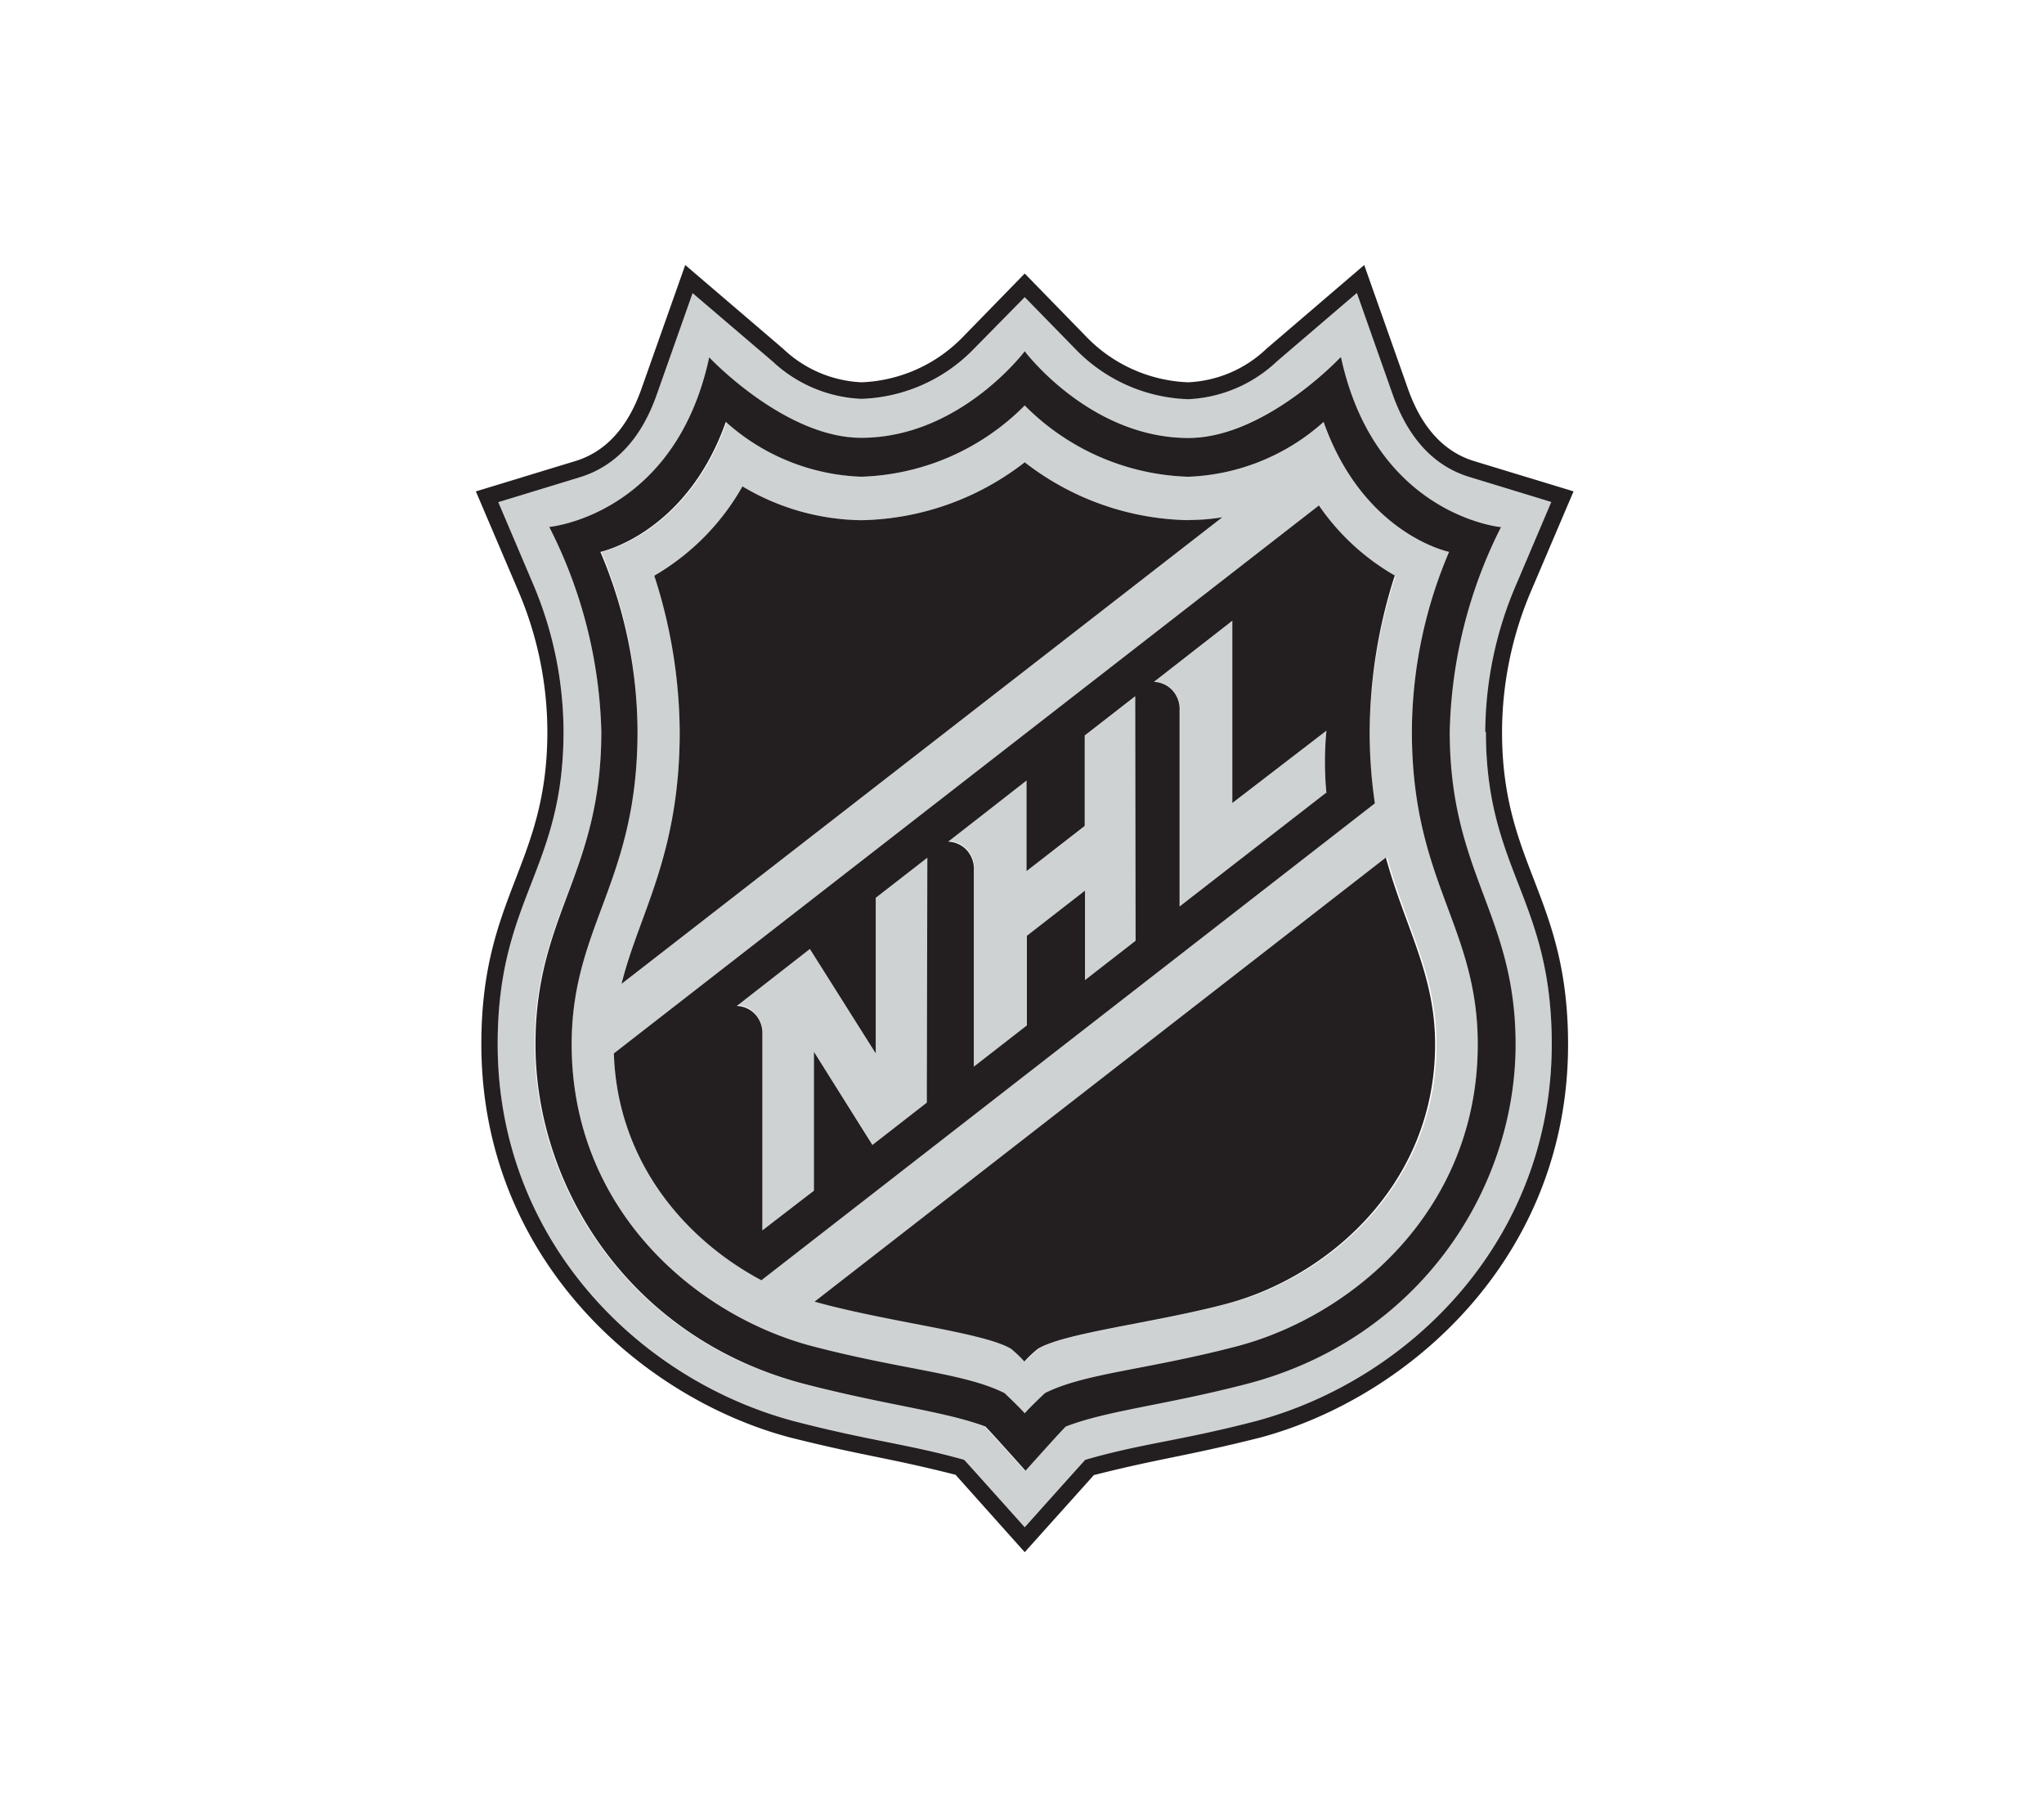
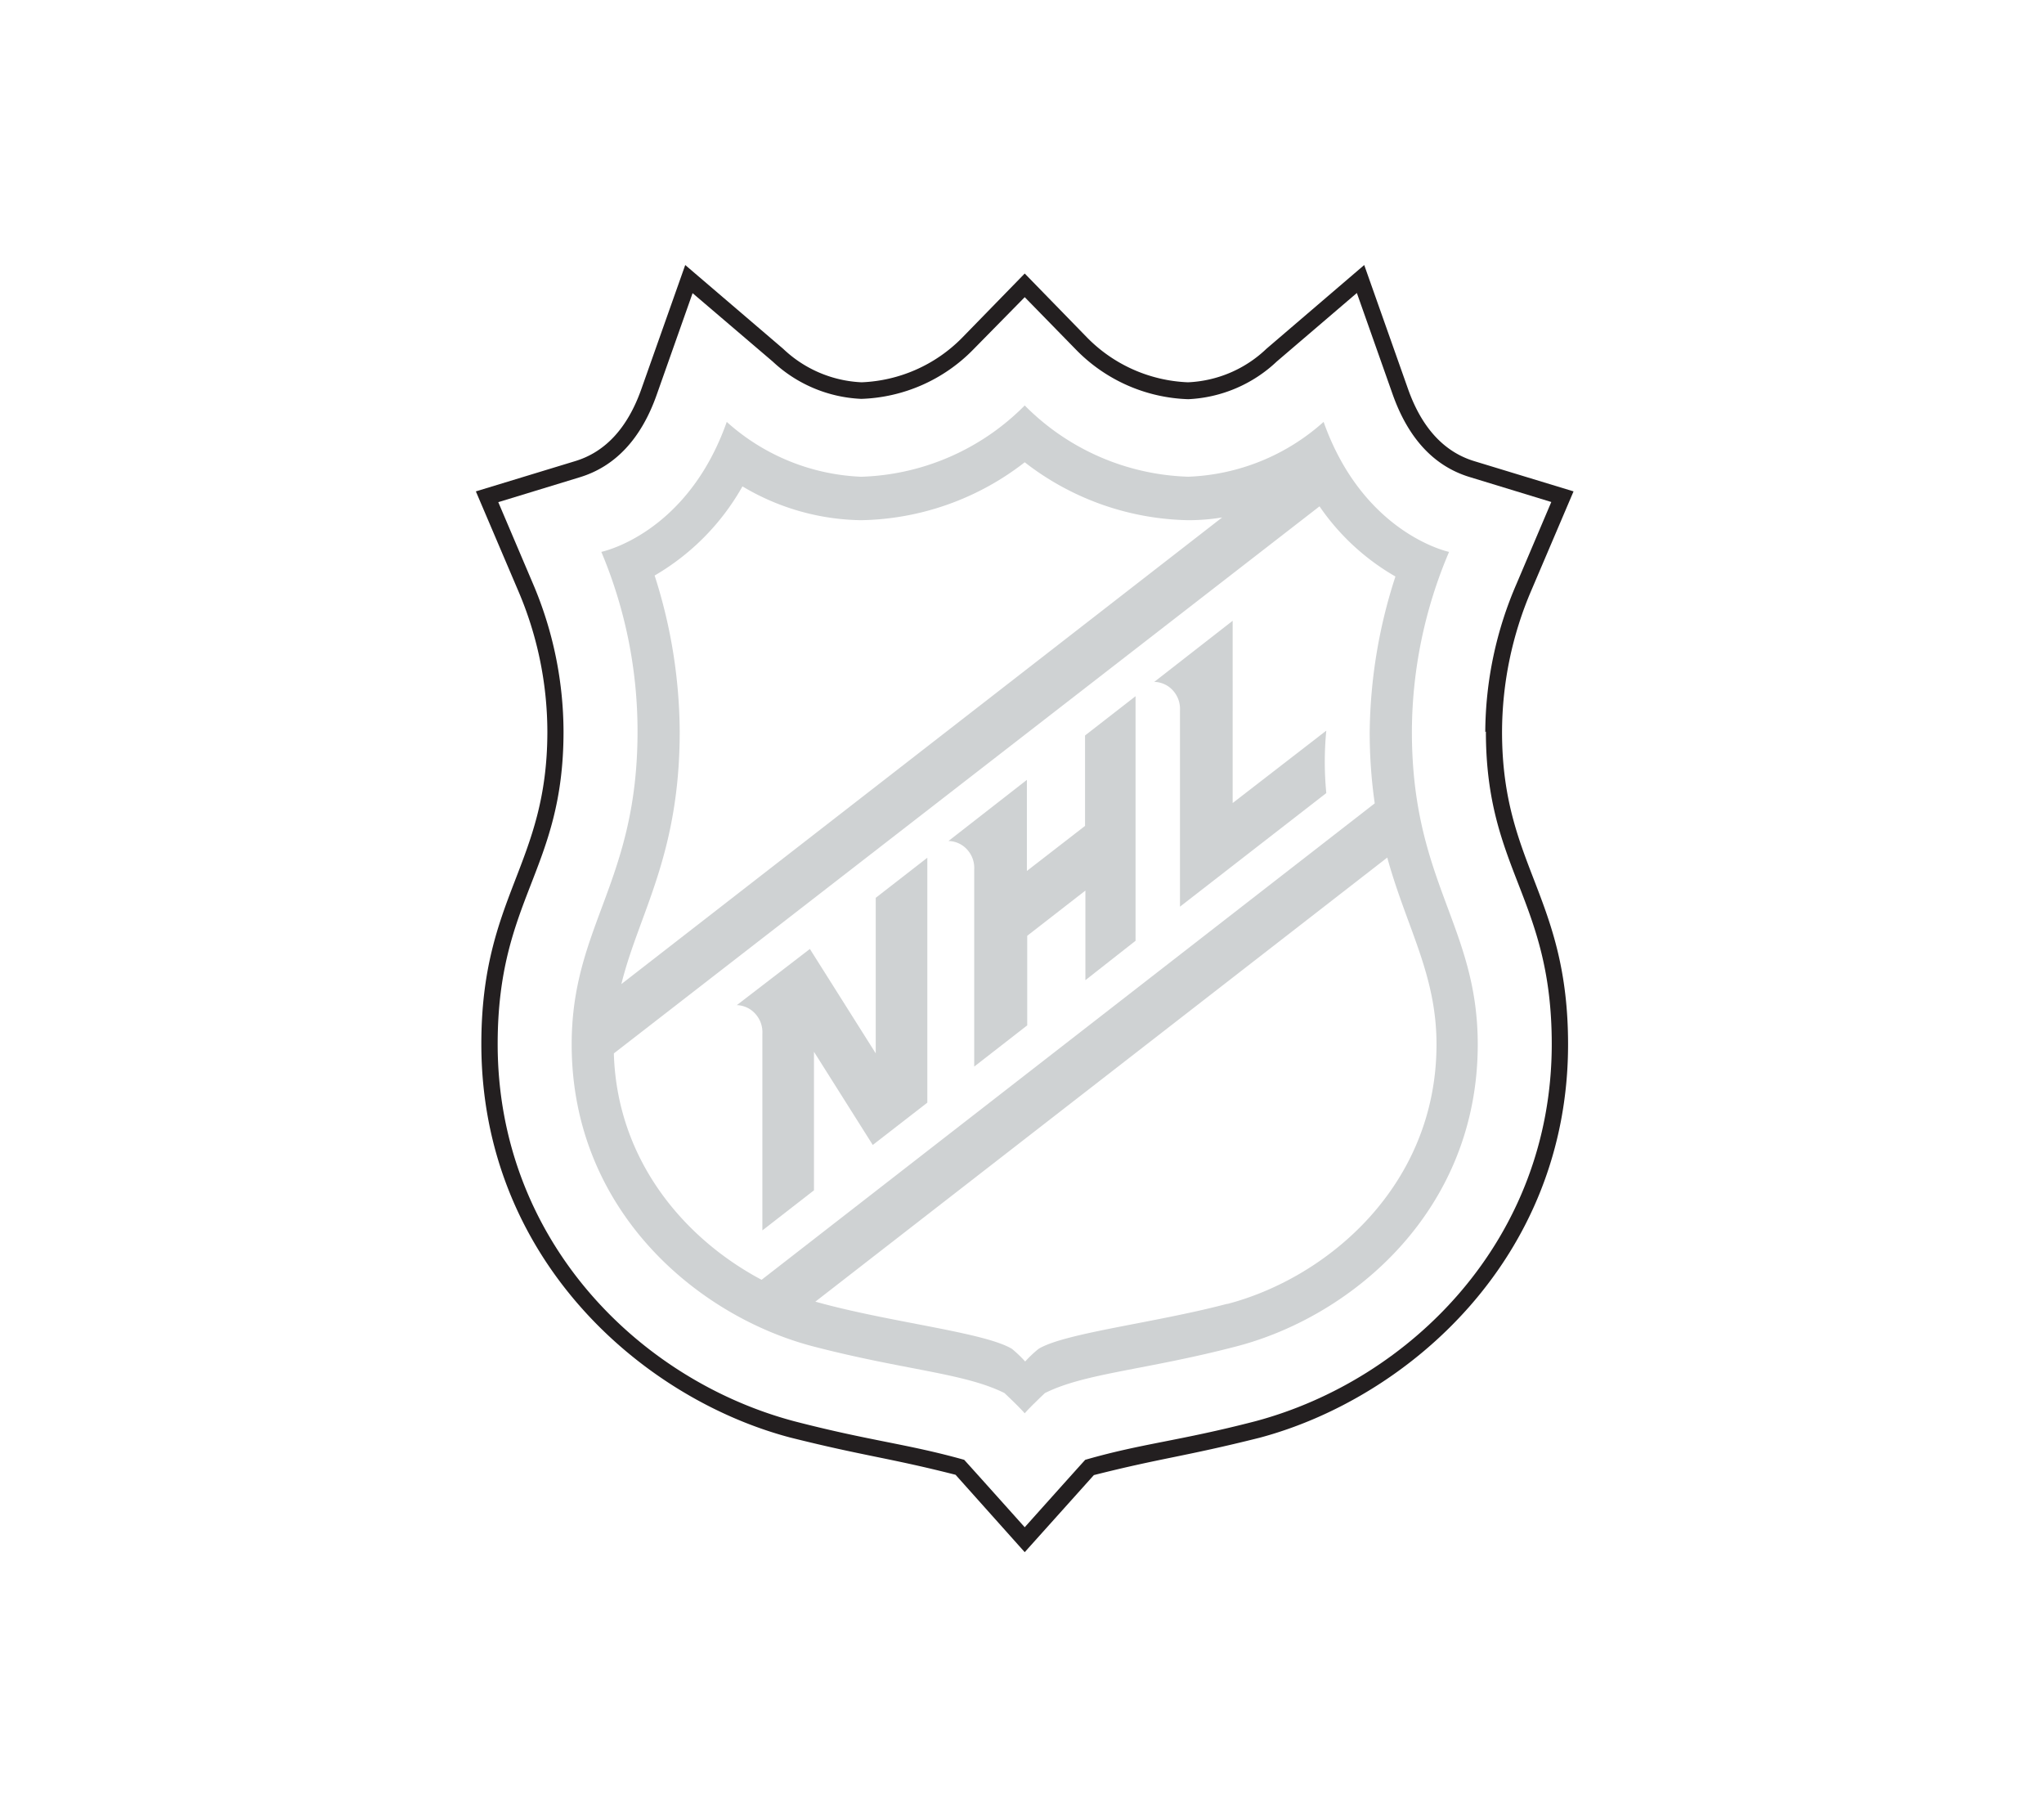
<svg xmlns="http://www.w3.org/2000/svg" width="63" height="56" fill="none">
  <g clip-path="url(#clip0_183_9825)">
-     <path d="M45.798 22.546a11.6 11.6 0 01.967-4.572l1.068-2.509-2.513-.768c-1.097-.332-1.895-1.185-2.373-2.539L41.82 9.034l-2.47 2.108a4.231 4.231 0 01-2.726 1.15 5.066 5.066 0 01-3.451-1.517l-1.59-1.617-1.59 1.622a5.052 5.052 0 01-3.447 1.517 4.232 4.232 0 01-2.73-1.155l-2.47-2.108-1.107 3.134c-.483 1.354-1.276 2.206-2.368 2.539l-2.519.768 1.073 2.51c.617 1.437.938 2.99.943 4.56 0 4.285-2.03 5.133-2.03 9.63 0 6.02 4.35 10.343 9.135 11.622 2.373.615 3.475.68 5.244 1.19.232.253 1.866 2.078 1.866 2.078s1.633-1.825 1.865-2.078c1.77-.496 2.9-.575 5.25-1.19 4.794-1.279 9.13-5.603 9.13-11.622 0-4.497-2.03-5.345-2.03-9.63zm-7.39 20.1c-2.537.66-4.292.834-5.582 1.315-.17.159-1.242 1.363-1.242 1.363s-1.073-1.204-1.238-1.363c-1.29-.496-3.045-.655-5.587-1.314-5.346-1.398-8.28-6.04-8.28-10.462 0-4.016 2.055-5.251 2.055-9.64a14.671 14.671 0 00-1.605-6.306s3.867-.347 4.93-5.221c0 0 2.33 2.479 4.688 2.479 3.036-.005 5.037-2.673 5.037-2.673s2 2.668 5.04 2.668c2.36 0 4.684-2.48 4.684-2.48 1.05 4.875 4.93 5.222 4.93 5.222a14.676 14.676 0 00-1.58 6.312c0 4.388 2.03 5.623 2.03 9.639 0 4.423-2.93 9.064-8.28 10.462z" fill="#CFD2D3" />
    <path d="M43.517 22.546a14.225 14.225 0 011.146-5.538s-2.64-.55-3.867-4.007a6.611 6.611 0 01-4.171 1.69 7.414 7.414 0 01-5.041-2.196 7.409 7.409 0 01-5.037 2.197 6.593 6.593 0 01-4.147-1.69c-1.227 3.47-3.866 4.005-3.866 4.005a14.227 14.227 0 011.116 5.539c0 4.64-2.03 5.985-2.03 9.639 0 5.112 3.867 8.365 7.424 9.302 2.828.738 4.674.823 5.916 1.443 0 0 .454.426.624.624.169-.198.623-.624.623-.624 1.242-.62 3.093-.705 5.92-1.443 3.568-.937 7.42-4.19 7.42-9.302 0-3.654-2.03-4.998-2.03-9.64zm-22.567 0a15.94 15.94 0 00-.773-4.81 7.343 7.343 0 002.707-2.747 7.311 7.311 0 003.658 1.042 8.437 8.437 0 005.042-1.785 8.457 8.457 0 005.04 1.785c.35 0 .7-.028 1.045-.085l-18.517 14.38c.532-2.167 1.798-3.957 1.798-7.78zm2.523 16.893c-2.373-1.26-4.456-3.674-4.553-6.976l21.75-16.859a7.148 7.148 0 002.34 2.162 15.938 15.938 0 00-.793 4.78c-.002.74.05 1.48.155 2.211L23.473 39.44zm14.34.744c-2.242.59-4.982.892-5.8 1.383-.148.119-.287.25-.415.392a3.724 3.724 0 00-.41-.392c-.832-.496-3.573-.793-5.8-1.383l-.257-.07 17.627-13.685c.6 2.172 1.518 3.595 1.518 5.757 0 4.334-3.34 7.184-6.443 7.998" fill="#CFD2D3" />
    <path d="M26.992 32.462l-2.03-3.218-2.252 1.731a.798.798 0 01.573.27.842.842 0 01.215.608v6.064l1.59-1.235v-4.27l1.812 2.872 1.682-1.304v-7.547l-1.59 1.235v4.794zm6.452-7.011l-1.793 1.389v-2.807l-2.417 1.884a.796.796 0 01.578.267.838.838 0 01.215.611v6.074l1.634-1.27v-2.761l1.793-1.393v2.761L35 28.992v-7.537l-1.557 1.21v2.786zm4.549-.704V19.13l-2.417 1.884a.795.795 0 01.578.267.84.84 0 01.215.61v6.05l4.51-3.501a9.972 9.972 0 010-1.924l-2.886 2.231z" fill="#CFD2D3" />
-     <path d="M40.655 15.575L18.92 32.463c.106 3.317 2.18 5.731 4.548 6.99l18.908-14.696a15.122 15.122 0 01-.16-2.211 15.94 15.94 0 01.774-4.81 7.146 7.146 0 01-2.34-2.162h.005zM28.567 33.98l-1.677 1.304-1.803-2.871v4.279l-1.59 1.225v-6.045a.85.85 0 00-.214-.607.812.812 0 00-.574-.265l2.253-1.755 2.03 3.218v-4.795l1.59-1.235-.015 7.547zM35 28.992l-1.556 1.21v-2.757l-1.793 1.393V31.6l-1.634 1.27v-6.055a.853.853 0 00-.215-.611.812.812 0 00-.577-.267l2.416-1.884v2.792l1.793-1.393v-2.787l1.557-1.21.01 7.537zm5.868-4.557l-4.51 3.5v-6.044a.853.853 0 00-.215-.61.812.812 0 00-.577-.267l2.417-1.884v5.617l2.9-2.23a9.972 9.972 0 000 1.923m-4.258-8.41a8.455 8.455 0 01-5.041-1.784 8.436 8.436 0 01-5.037 1.785 7.311 7.311 0 01-3.663-1.042 7.382 7.382 0 01-2.717 2.752c.506 1.55.77 3.171.783 4.805 0 3.823-1.261 5.613-1.793 7.774l18.517-14.379a6.51 6.51 0 01-1.044.085M25.107 40.113l.257.07c2.237.59 4.978.892 5.8 1.383.146.12.283.25.41.392.128-.142.267-.273.416-.392.826-.496 3.567-.794 5.8-1.383 3.103-.814 6.443-3.665 6.443-7.998 0-2.162-.918-3.585-1.518-5.757L25.107 40.113z" fill="#231F20" />
-     <path d="M41.309 11.018s-2.325 2.479-4.684 2.479c-3.04-.005-5.041-2.673-5.041-2.673s-2.001 2.668-5.037 2.668c-2.358 0-4.688-2.48-4.688-2.48-1.049 4.875-4.93 5.227-4.93 5.227a14.672 14.672 0 011.605 6.307c0 4.388-2.03 5.623-2.03 9.639 0 4.423 2.934 9.064 8.28 10.462 2.542.66 4.291.833 5.587 1.314.164.159 1.237 1.363 1.237 1.363s1.073-1.204 1.242-1.363c1.29-.496 3.045-.655 5.583-1.314 5.35-1.398 8.28-6.04 8.28-10.462 0-4.016-2.03-5.251-2.03-9.64.05-2.196.59-4.352 1.58-6.301 0 0-3.867-.352-4.93-5.226h-.024zm2.208 11.528c0 4.64 2.03 5.985 2.03 9.639 0 5.112-3.866 8.365-7.419 9.302-2.827.738-4.678.823-5.92 1.443 0 0-.455.426-.624.624-.17-.198-.623-.624-.623-.624-1.243-.62-3.09-.705-5.917-1.443-3.571-.937-7.424-4.19-7.424-9.302 0-3.654 2.03-4.998 2.03-9.64a14.225 14.225 0 00-1.145-5.538s2.644-.55 3.867-4.006a6.593 6.593 0 004.17 1.69 7.409 7.409 0 005.042-2.196 7.414 7.414 0 005.041 2.197 6.612 6.612 0 004.171-1.69c1.228 3.47 3.867 4.005 3.867 4.005a14.224 14.224 0 00-1.146 5.539z" fill="#231F20" />
    <path d="M48.5 15.143l-3.06-.932c-.932-.283-1.618-1.031-2.039-2.216l-1.353-3.828-3.016 2.583a3.731 3.731 0 01-2.417 1.031 4.613 4.613 0 01-3.098-1.368l-1.933-1.984-1.934 1.984a4.6 4.6 0 01-3.093 1.368 3.746 3.746 0 01-2.417-1.031l-3.02-2.583-1.354 3.828c-.42 1.185-1.102 1.933-2.04 2.216l-3.059.932 1.3 3.05c.591 1.37.9 2.853.904 4.353 0 4.115-2.035 5.057-2.035 9.629 0 6.59 4.93 10.908 9.512 12.123 2.315.58 3.016.62 5.104 1.15l2.132 2.385 2.131-2.375c2.093-.53 2.789-.57 5.104-1.15 4.582-1.22 9.512-5.533 9.512-12.123 0-4.572-2.035-5.514-2.035-9.63.004-1.502.312-2.988.904-4.363l1.3-3.049zm-2.702 7.403c0 4.284 2.03 5.132 2.03 9.629 0 6.02-4.35 10.343-9.13 11.622-2.373.615-3.48.68-5.249 1.19-.232.253-1.865 2.078-1.865 2.078s-1.634-1.825-1.866-2.078c-1.769-.496-2.871-.575-5.244-1.19-4.8-1.279-9.135-5.603-9.135-11.622 0-4.497 2.03-5.345 2.03-9.63a11.684 11.684 0 00-.943-4.56l-1.068-2.51 2.514-.768c1.092-.333 1.89-1.185 2.368-2.539l1.107-3.134 2.47 2.108a4.26 4.26 0 002.73 1.15 5.052 5.052 0 003.447-1.517l1.59-1.617 1.59 1.627a5.057 5.057 0 003.45 1.517 4.256 4.256 0 002.727-1.16l2.47-2.113 1.107 3.134c.483 1.354 1.276 2.207 2.373 2.539l2.513.768-1.068 2.514a11.596 11.596 0 00-.967 4.572" fill="#231F20" />
  </g>
  <defs>
    <clipPath id="clip0_183_9825">
      <path fill="#fff" transform="translate(14.667 8.167)" d="M0 0h33.833v39.667H0z" />
    </clipPath>
  </defs>
</svg>